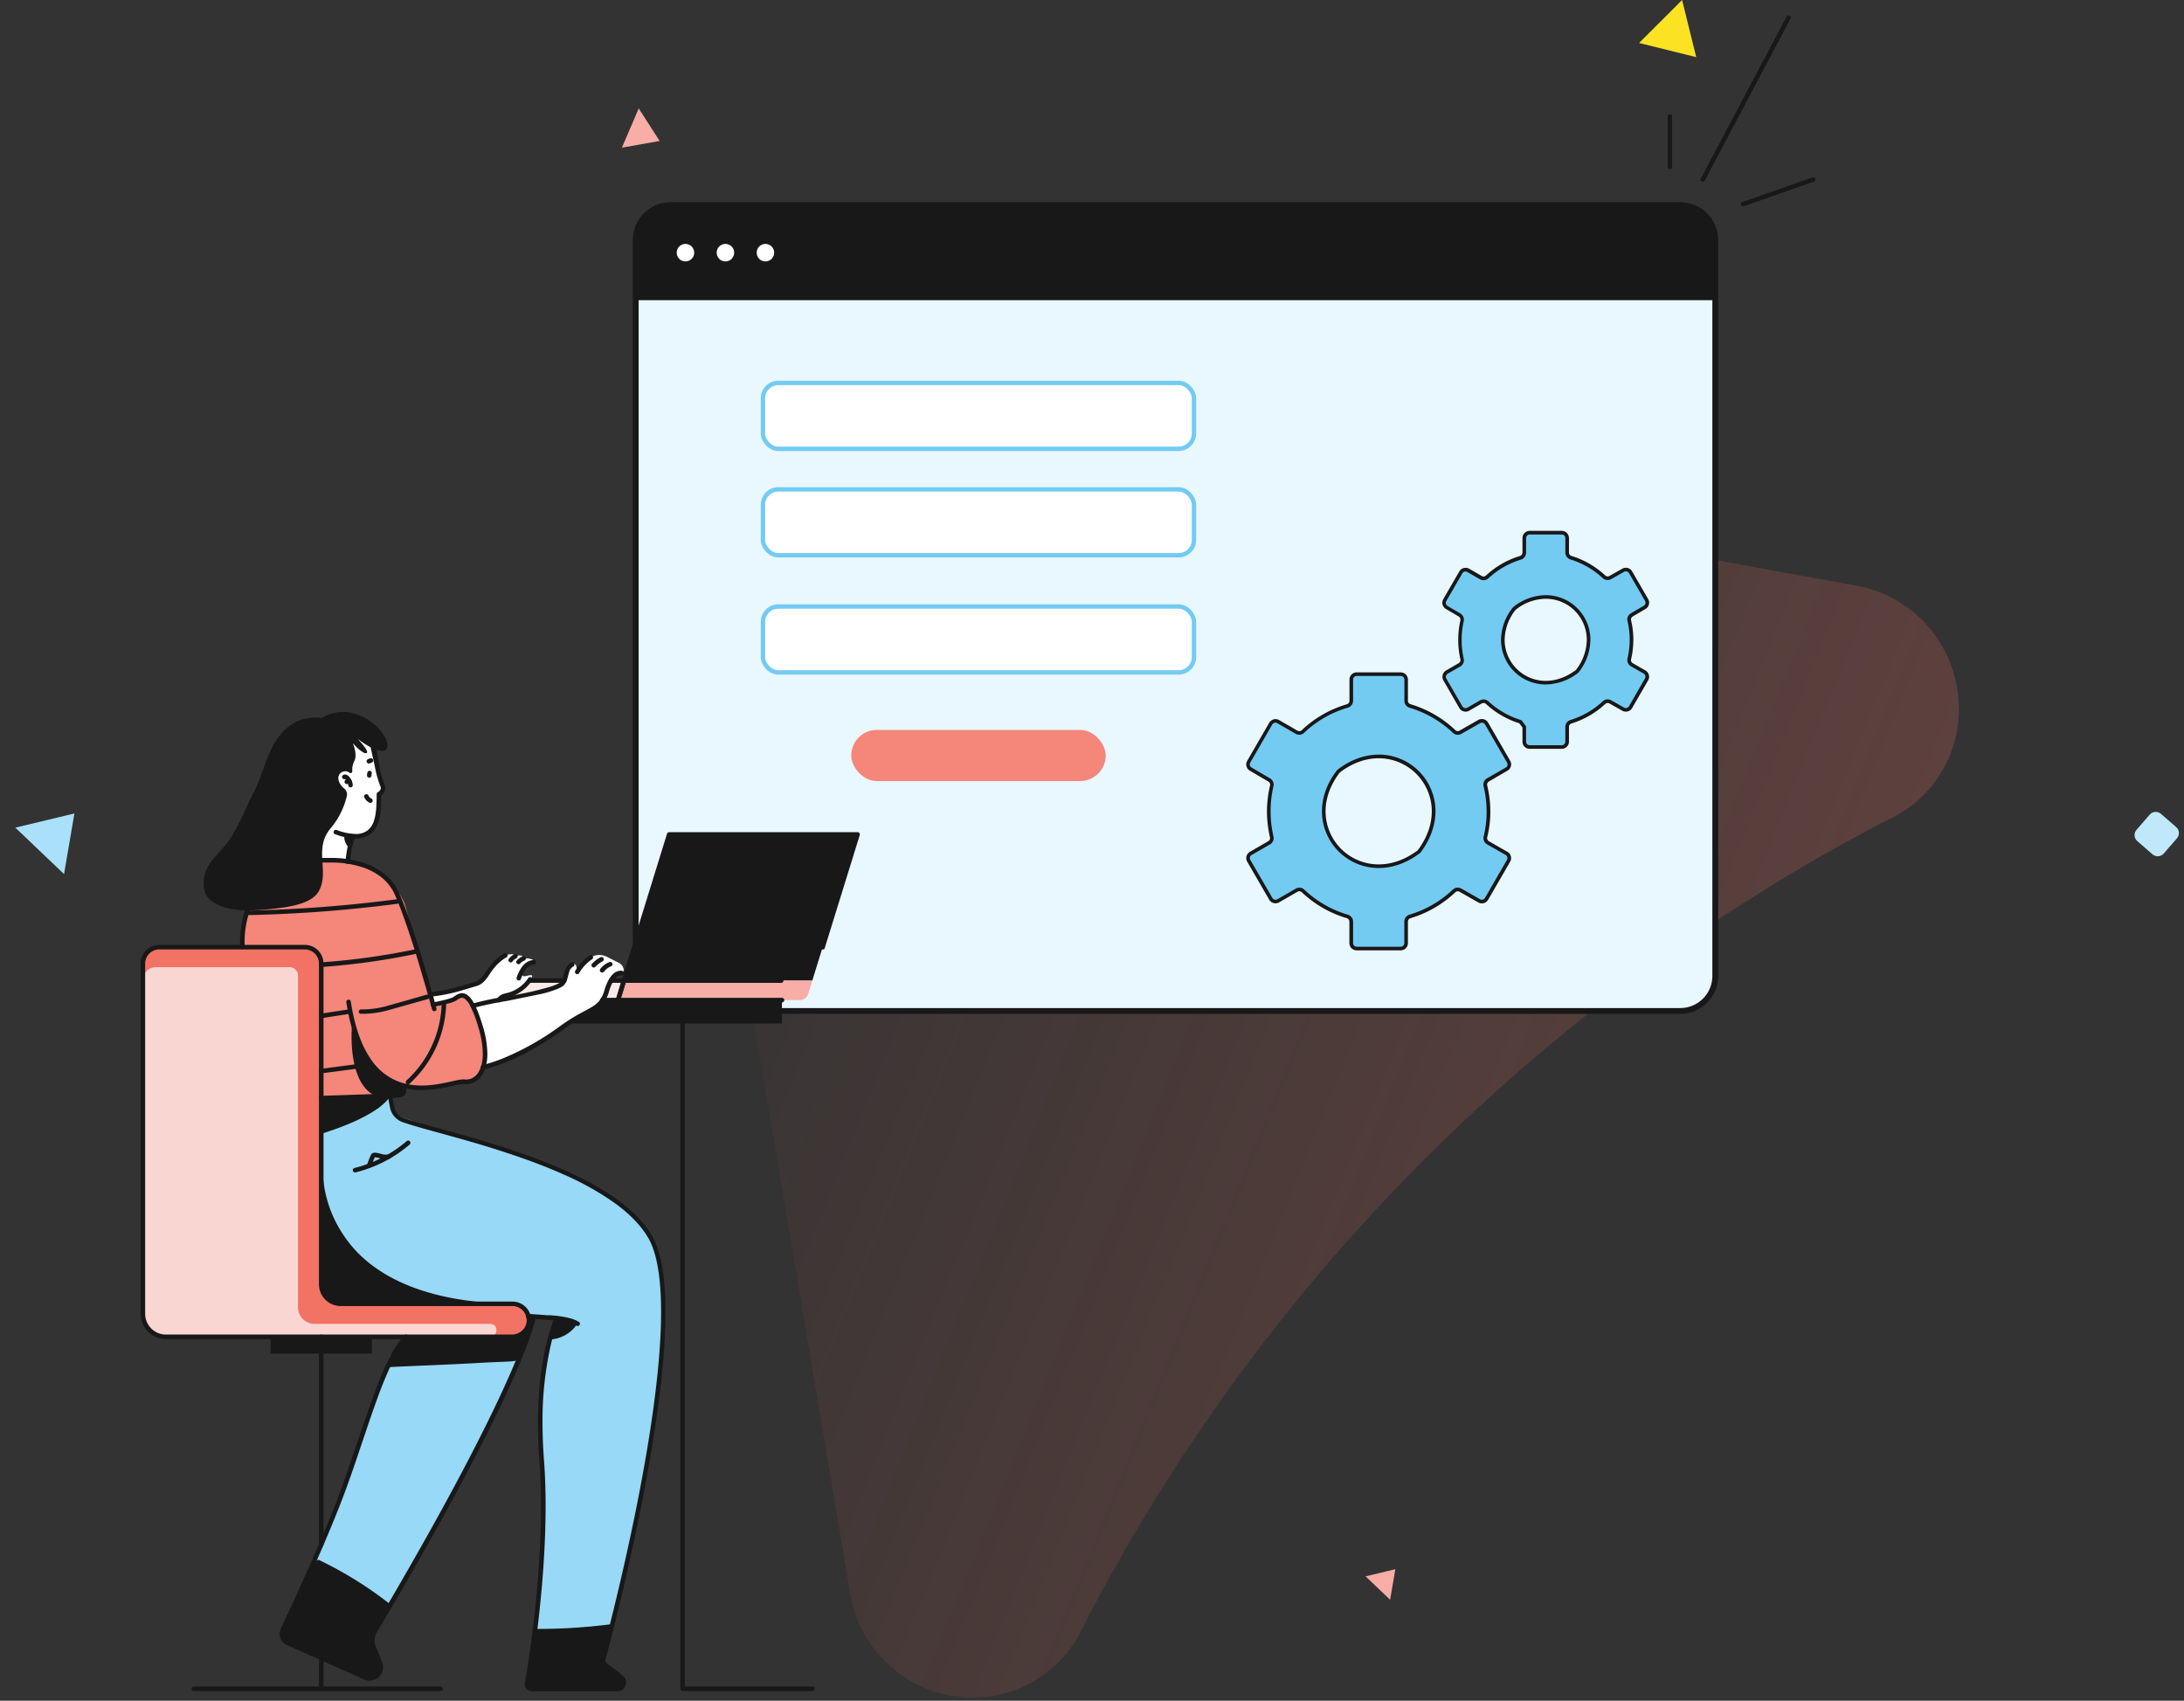
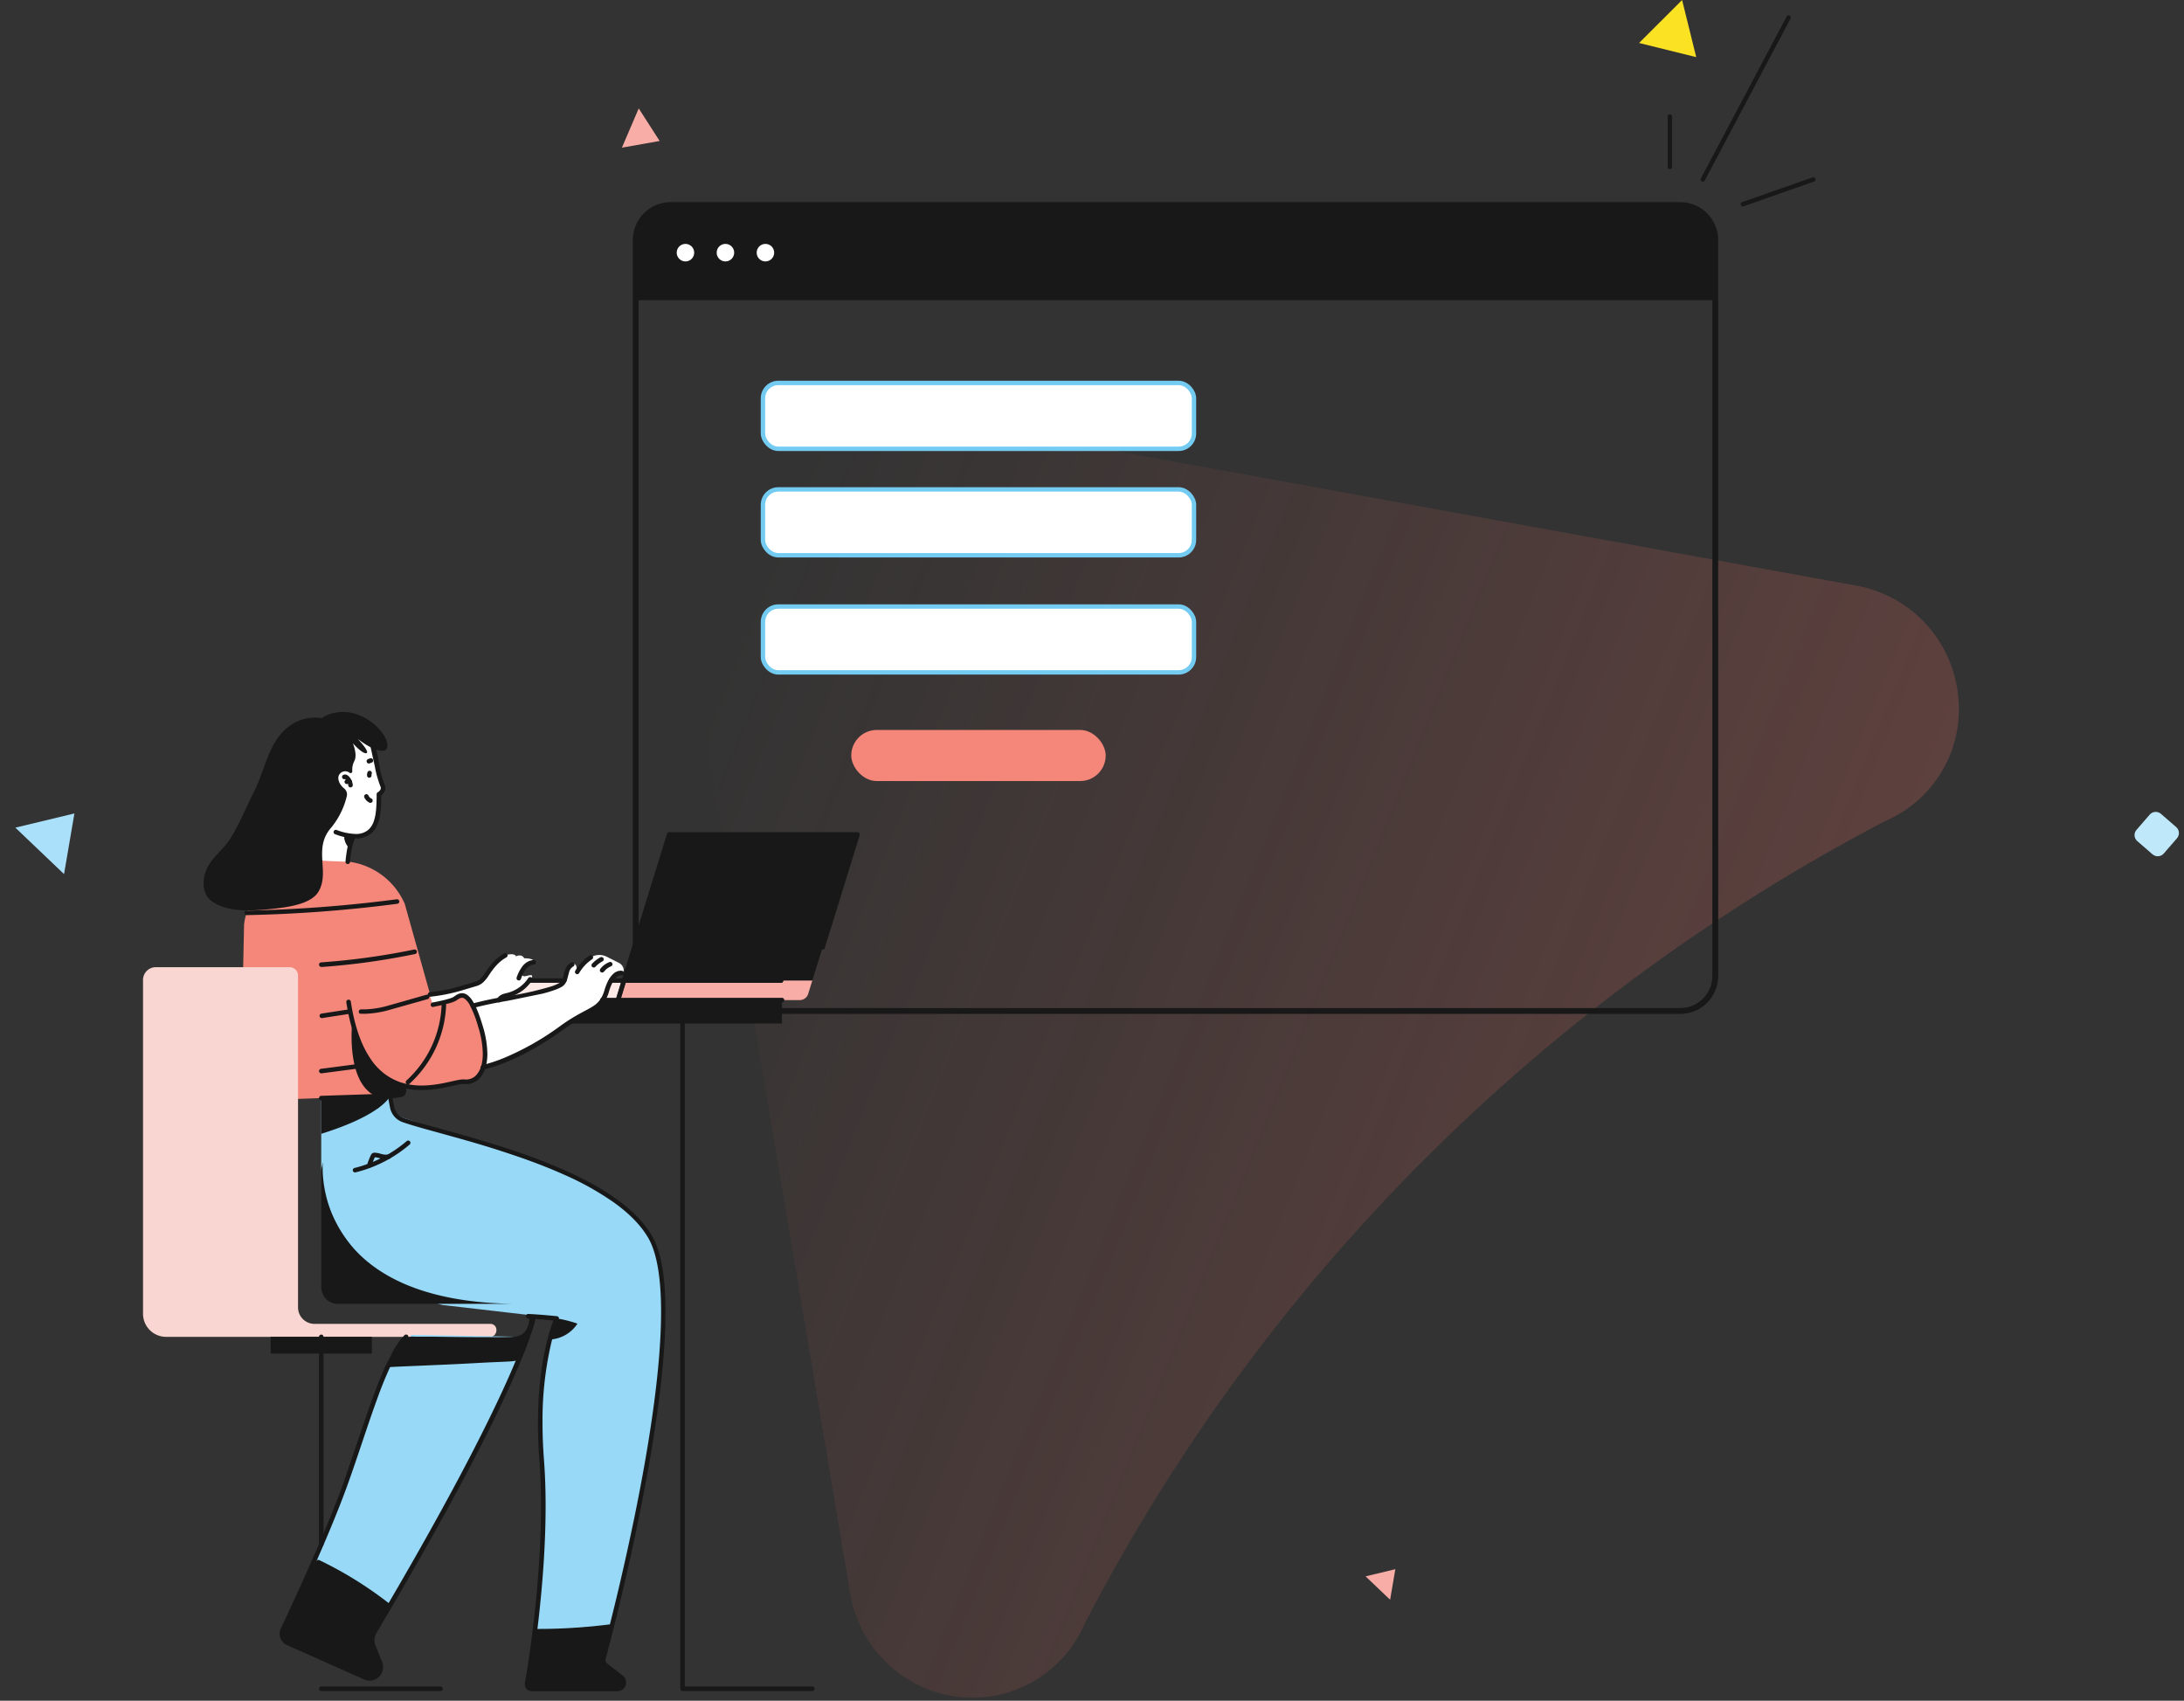
<svg xmlns="http://www.w3.org/2000/svg" xmlns:xlink="http://www.w3.org/1999/xlink" width="497" height="387" fill="none">
  <rect width="100%" height="100%" fill="#333333" stroke="none" />
  <path opacity=".25" d="M445.383 156.723l.056.34a27.66 27.66 0 0 1-15.461 29.318l-1.061.502c-38.579 20.167-73.873 46.074-104.673 76.838a426.58 426.58 0 0 0-77.213 105.384l-.736 1.527a27.7 27.7 0 0 1-12.87 12.897c-5.622 2.725-11.999 3.469-18.097 2.113-5.519-1.22-10.547-4.06-14.439-8.157s-6.472-9.263-7.408-14.837L151.9 115.325a22.83 22.83 0 0 1 .773-10.744 22.81 22.81 0 0 1 5.613-9.194c2.663-2.657 5.93-4.628 9.522-5.744a23.26 23.26 0 0 1 11.101-.666l243.603 44.307a28.31 28.31 0 0 1 15.17 8.076 28.3 28.3 0 0 1 7.701 15.364z" fill="url(#A)" />
  <g clip-path="url(#B)">
-     <path d="M382.355 46.666H152.632c-4.401 0-7.968 3.575-7.968 7.986v167.412c0 4.41 3.567 7.985 7.968 7.985h229.723c4.401 0 7.968-3.575 7.968-7.985V54.651c0-4.41-3.567-7.986-7.968-7.986z" fill="#e9f7fe" />
    <path d="M152.632 46.666h229.736c2.114 0 4.14.841 5.634 2.339a7.99 7.99 0 0 1 2.334 5.647v13.662H144.664V54.651c0-2.118.84-4.149 2.334-5.647a7.96 7.96 0 0 1 5.634-2.339h0z" fill="#181818" />
    <g fill="#fff">
      <use xlink:href="#E" />
      <path d="M165.081 59.489c1.1 0 1.992-.894 1.992-1.996s-.892-1.996-1.992-1.996-1.992.894-1.992 1.996.892 1.996 1.992 1.996zm9.104 0c1.1 0 1.991-.894 1.991-1.996s-.891-1.996-1.991-1.996-1.992.894-1.992 1.996.891 1.996 1.992 1.996z" />
    </g>
    <path d="M152.632 230.714h229.736c2.29 0 4.485-.912 6.104-2.534a8.66 8.66 0 0 0 2.528-6.117V54.651a8.66 8.66 0 0 0-2.528-6.117c-1.619-1.622-3.814-2.534-6.104-2.534H152.632c-2.29 0-4.485.911-6.104 2.534A8.66 8.66 0 0 0 144 54.651v167.412a8.66 8.66 0 0 0 2.528 6.117c1.619 1.622 3.814 2.534 6.104 2.534h0zm-7.304-176.063c0-1.941.769-3.803 2.139-5.176s3.228-2.144 5.165-2.144h229.736c1.937 0 3.795.771 5.165 2.144s2.139 3.235 2.139 5.176v167.412a7.33 7.33 0 0 1-2.139 5.176c-1.37 1.373-3.228 2.144-5.165 2.144H152.632c-1.937 0-3.795-.771-5.165-2.144a7.33 7.33 0 0 1-2.139-5.176V54.651z" fill="#181818" />
  </g>
  <path d="M92.117 247.037l-6.132 2.359-31.294 1.13.852-40.183a16.98 16.98 0 0 1 6.177-11.039c3.404-2.747 7.737-4.075 12.095-3.707l4.418.372c2.986.177 5.863 1.179 8.314 2.894a16.17 16.17 0 0 1 5.566 6.819l6.24 22.28c.516 1.9 7.138-1.429 7.138-1.429l2.204 2.296c2.689 6.803 4.924 16-1.59 17.316l-4.423.856c-3.063.633-6.22.656-9.291.067-.088-.03-.181-.041-.273-.031h0z" fill="#f4867a" />
  <path d="M139.091 369.875l-17.368 1.306 1.982-26.997c.516-8.124-3.34-30.357 2.998-44.22l-26.07-3.024c-14.654-3.969-27.527-16.732-27.527-31.916v-15.127l12.904 2.312 2.792-2.813.408 1.946a4.2 4.2 0 0 0 .978 1.916c.487.543 1.107.95 1.799 1.181l35.847 12.025c18.829 7.649 25.508 18.683 22.767 37.737l-1.548 16.392a194.07 194.07 0 0 1-4.646 27.616l-5.316 21.666z" fill="#97d9f7" />
-   <path d="M73.106 292.935v-73.659a3.75 3.75 0 0 0-1.099-2.653c-.704-.703-1.658-1.099-2.653-1.099H36.269a3.75 3.75 0 0 0-1.437.285c-.456.188-.869.464-1.218.813s-.625.762-.813 1.218-.285.944-.284 1.436v79.666a5.25 5.25 0 0 0 1.537 3.718c.488.489 1.067.876 1.705 1.141a5.26 5.26 0 0 0 2.012.4h78.842c.995-.001 1.949-.397 2.652-1.1a3.76 3.76 0 0 0 .002-5.307c-.703-.704-1.658-1.101-2.654-1.102H76.869c-.494.001-.984-.095-1.44-.283s-.872-.465-1.222-.814a3.75 3.75 0 0 1-1.101-2.66z" fill="#f27264" />
  <path d="M111.477 304.201c1.837 0 2.064-2.766.221-2.952-.127-.008-.254-.008-.381 0H71.573a3.75 3.75 0 0 1-3.752-3.752v-75.506a1.91 1.91 0 0 0-1.91-1.909H35.458a2.91 2.91 0 0 0-2.058.852c-.546.546-.853 1.287-.853 2.059v75.975c.005 1.385.557 2.711 1.535 3.691s2.304 1.534 3.688 1.542h73.707z" fill="#fad6d2" />
  <path d="M120.664 223.127l-2.581 2.224-4.769 2.064 1.683.135c3.613-.744 10.715-1.822 13.223-3.66l.248-.789-7.804.026z" fill="#feebe8" />
  <path d="M195.149 189.874h-42.855l-10.303 33.253h42.861l10.297-33.253z" fill="#181818" />
  <path d="M141.991 223.126l-1.378 4.449h41.375a2.01 2.01 0 0 0 1.196-.392c.347-.256.602-.616.729-1.027l.939-3.03h-42.861z" fill="#f8ada7" />
  <path d="M139.065 223.126l-2.028 4.449h3.577l1.378-4.449h-2.927z" fill="#feebe8" />
  <path d="M88.42 365.416L71.46 355.182l5.936-14.306 9.477-27.323c2.276-6.136 1.884-5.574 6.854-9.806l26.138.475-5.223 12.49c-5.815 13.505-12.599 26.573-20.3 39.1l-5.92 9.604z" fill="#97d9f7" />
  <path d="M141.945 382.231c.061.246.064.502.011.75a1.67 1.67 0 0 1-.32.679c-.157.199-.357.359-.585.469a1.67 1.67 0 0 1-.732.166l-19.428.036a.85.85 0 0 1-.346-.087c-.108-.053-.204-.128-.282-.221a.86.86 0 0 1-.167-.316c-.033-.115-.042-.237-.025-.356l1.651-12.149h4.331c2.915-.002 5.825-.221 8.707-.656l4.331-.65-1.693 7.354a2 2 0 0 0 .717 2.018l3.83 2.963zM71.46 355.182s12.486 5.29 16.961 10.234l-2.947 5.233a5.8 5.8 0 0 0-.201 5.29l1.218 2.581c.151.326.222.684.206 1.043a2.24 2.24 0 0 1-.299 1.021h0a2.74 2.74 0 0 1-3.49 1.13l-17.234-7.643c-1.548-.733-1.812-2.446-1.032-3.995l6.818-14.894z" fill="#181818" />
  <g fill="#fff">
    <path d="M86.712 177.849l.335.872a1.69 1.69 0 0 1-.49 1.91l-.96 6.193c-.133.859-.557 1.647-1.202 2.23a3.79 3.79 0 0 1-2.339.975l-1.75.516-1.166 5.558-5.115-.211a3.14 3.14 0 0 1-1.284-.335c-.399-.202-.75-.487-1.03-.837s-.481-.754-.591-1.187a3.13 3.13 0 0 1-.047-1.326l3.721-20.613c.202-1.115.821-2.112 1.73-2.789a4.47 4.47 0 0 1 3.168-.855l5.322.599 1.698 9.3zm23.567 63.904s.232-7.009-1.781-11.05l-.914-1.832 17.854-3.757c3.613-1.409 2.813-2.581 3.417-4.129l1.337-1.548c.242-.491 1.187 0 1.032 1.295l2.658-2.472a3.76 3.76 0 0 1 2.053-.928 3.77 3.77 0 0 1 2.216.412l2.746 1.388c.934.475 1.434 1.925.64 2.266-.537-.03-1.069.117-1.514.42a2.45 2.45 0 0 0-.948 1.252l-1.492 3.871a14.46 14.46 0 0 1-5.275 4.252l-1.523.754-11.009 7.308c-1.763 1.047-3.652 1.866-5.621 2.436l-4.243 1.223.367-1.161z" />
    <path d="M114.986 217.362s2.065-.656 2.441.253c0 0 1.27-.692 1.859.438 0 0 2.513-.051 2.147.919 0 0-2.395.578-2.808 2.209 0 0 .046.955.661.975s2.761-.975 1.352.811-3.097 3.267-5.007 3.452-2.064 1.198-2.064 1.198l-5.998 1.259s-1.626-2.87-2.648-2.359l-1.935.986-4.476 1.105-.805-2.312s10.081-1.317 11.64-2.953 3.153-4.67 5.641-5.981z" />
  </g>
  <g fill="#181818">
    <path d="M128.407 222.611h-7.743c-.137 0-.268.054-.365.151a.52.52 0 0 0 .365.881h7.743a.52.52 0 0 0 .516-.516.52.52 0 0 0-.151-.365c-.097-.097-.229-.151-.365-.151zm8.629 5.481h3.577a.52.52 0 0 0 .516-.362l1.378-4.454a.51.51 0 0 0 .015-.236c-.013-.079-.045-.153-.092-.218s-.111-.119-.184-.156a.5.5 0 0 0-.234-.055h-2.947c-.137 0-.269.054-.365.151a.52.52 0 0 0-.152.365c0 .137.055.268.152.365a.52.52 0 0 0 .365.151h2.245l-1.032 3.416h-3.201a.52.52 0 0 0-.516.517c0 .136.055.268.151.364a.52.52 0 0 0 .365.152h-.041z" />
    <path d="M187.686 215.715l7.959-25.686a.51.51 0 0 0 .016-.239c-.013-.08-.045-.155-.093-.22s-.111-.12-.184-.156-.153-.056-.234-.056h-42.841a.51.51 0 0 0-.319.093c-.094.065-.163.16-.197.268l-10.297 33.253a.52.52 0 0 0-.017.238.51.51 0 0 0 .093.221c.047.065.11.119.182.155a.52.52 0 0 0 .232.057h35.754c.137 0 .268-.055.365-.152s.151-.228.151-.364-.054-.269-.151-.365-.228-.152-.365-.152h-35.047l9.972-32.22h41.809l-7.743 25.021a.52.52 0 0 0 .045.385c.065.118.172.205.301.245s.266.028.386-.033.211-.166.254-.293h-.031z" />
    <path d="M177.745 222.611h-35.754c-.109 0-.216.035-.304.1s-.153.156-.186.261l-1.378 4.454a.51.51 0 0 0-.016.239c.013.08.045.155.093.22s.111.116.182.152.151.055.231.055h37.344c.137 0 .268-.055.365-.152s.151-.228.151-.364a.52.52 0 0 0-.151-.365c-.097-.097-.228-.152-.365-.152H141.31l1.032-3.416h35.372a.52.52 0 0 0 .365-.151c.097-.097.151-.228.151-.365s-.054-.268-.151-.365-.228-.151-.365-.151h.031zm-101.47-32.783a13.86 13.86 0 0 0 4.645.965c1.22.056 2.423-.308 3.407-1.032.612-.487 1.1-1.111 1.425-1.822a10.02 10.02 0 0 0 .852-3.345c.119-1.13.124-2.224.155-3.096v-.274-.387-.103h-.516l.263.449a2.68 2.68 0 0 0 .831-.764 1.91 1.91 0 0 0 .361-1.094 1.76 1.76 0 0 0-.16-.728 13.73 13.73 0 0 1-.485-1.341 20.8 20.8 0 0 1-.712-2.989c-.485-3.096-1.28-6.456-2.065-9.346a.52.52 0 0 0-.63-.367c-.132.035-.245.121-.313.239a.52.52 0 0 0-.053.391l2.023 9.243c.181 1.059.442 2.103.779 3.123.145.496.318.983.516 1.46a.72.72 0 0 1 .067.3c-.005.186-.068.367-.181.516a1.64 1.64 0 0 1-.516.454.51.51 0 0 0-.187.185c-.045.077-.07.164-.071.254v.118.387.238c-.046 1.548-.046 3.721-.65 5.414-.255.806-.735 1.522-1.383 2.064-.802.585-1.78.877-2.772.826a13 13 0 0 1-4.305-.903c-.129-.047-.271-.04-.394.018s-.22.163-.266.291a.52.52 0 0 0 .018.395c.058.124.163.219.292.266l.026-.005zm22.344 39.285l1.992-.413 1.621-.407c.453-.119.895-.277 1.321-.47.31-.155.568-.366.842-.516.221-.154.48-.245.748-.263a1.06 1.06 0 0 1 .589.206 4.8 4.8 0 0 1 1.357 1.796c.723 1.492 1.307 3.047 1.745 4.645a21.51 21.51 0 0 1 1.032 6.09c0 2.173-.516 3.649-1.244 4.563-.289.397-.666.722-1.103.949s-.919.349-1.411.356c-.141 0-.283-.01-.423-.031h0c-.098-.008-.196-.008-.294 0-.534.026-1.065.102-1.585.227-1.878.398-4.728 1.167-7.835 1.167a15.14 15.14 0 0 1-4.821-.733 13.23 13.23 0 0 1-6.746-5.239c-1.998-2.869-3.644-7.07-4.573-13.134a.52.52 0 0 0-.206-.336c-.11-.08-.248-.114-.383-.093a.52.52 0 0 0-.336.206c-.08.11-.114.248-.093.383 1.259 8.221 3.835 13.227 6.983 16.185a13.63 13.63 0 0 0 5.022 3.003c1.666.543 3.41.81 5.162.79a28.46 28.46 0 0 0 5.874-.707l2.173-.48a7.86 7.86 0 0 1 1.373-.206h.15c.188.026.378.04.568.041a4.21 4.21 0 0 0 1.863-.463 4.22 4.22 0 0 0 1.466-1.24c.893-1.151 1.461-2.865 1.461-5.198a22.52 22.52 0 0 0-1.084-6.425c-.857-2.875-1.642-4.645-2.385-5.77-.298-.471-.681-.882-1.13-1.213a2.11 2.11 0 0 0-1.167-.382c-.456.017-.898.158-1.28.408-.335.206-.614.418-.769.516a7.75 7.75 0 0 1-1.146.403c-.733.211-1.615.407-2.312.557l-.862.175-.341.068a.52.52 0 0 0-.33.214c-.078.112-.107.25-.083.384a.51.51 0 0 0 .214.33.52.52 0 0 0 .385.083v-.026z" />
    <path d="M107.729 229.366l.124-.036c.578-.16 3.226-.862 7.711-1.605l7.902-1.621a28 28 0 0 0 3.139-.975c.384-.146.759-.318 1.12-.516a2.6 2.6 0 0 0 .764-.619c.277-.368.482-.785.603-1.229l.455-1.693c.157-.493.494-.909.944-1.166.113-.071.193-.183.225-.313a.51.51 0 0 0-.055-.381c-.067-.115-.175-.2-.303-.237s-.265-.024-.383.038c-.455.26-.836.634-1.105 1.084-.297.574-.506 1.19-.619 1.827-.084.515-.277 1.006-.568 1.44-.137.142-.295.263-.469.356-.632.331-1.294.601-1.977.805-3.227.945-6.514 1.675-9.838 2.183a77.01 77.01 0 0 0-7.954 1.672.52.52 0 0 0-.308.248c-.066.12-.081.261-.043.392a.51.51 0 0 0 .247.308c.12.066.262.082.393.043l-.005-.005zm2.674 13.734l-.47-.16.3.392a.52.52 0 0 0 .17-.232l-.47-.16.3.392-.202-.263.124.31.078-.047-.202-.263.124.31.15-.047 1.987-.578c2.937-.944 8.568-3.174 15.975-8.515 3.061-2.209 5.192-3.097 6.829-4.083a7.67 7.67 0 0 0 2.1-1.724c.649-.836 1.123-1.794 1.394-2.818.516-1.765 1.141-2.694 1.636-3.163.265-.299.635-.484 1.032-.516h.104l.056-.238-.072.232.057-.237-.072.232c.13.042.272.03.394-.033s.214-.171.256-.302.03-.273-.033-.395-.172-.214-.302-.255a1.48 1.48 0 0 0-.418-.057c-.667.03-1.296.316-1.755.8-.671.64-1.348 1.734-1.915 3.612a6.87 6.87 0 0 1-1.203 2.462 5.92 5.92 0 0 1-1.29 1.146c-1.549 1.032-3.918 1.93-7.443 4.47a62.48 62.48 0 0 1-13.012 7.4 37.11 37.11 0 0 1-3.577 1.249c-.413.124-.733.207-.955.269l-.279.082-.124.047-.103.062a.54.54 0 0 0-.186.258.51.51 0 0 0 .035.384c.06.119.165.21.291.254a.51.51 0 0 0 .386-.021c.121-.057.216-.157.264-.282l.041.026zm-22.138 6.394l.485 2.514c.143.751.479 1.451.975 2.033s1.135 1.025 1.853 1.285c2.364.847 6.442 1.915 11.412 3.303 7.443 2.065 16.873 4.862 25.291 8.629a65.97 65.97 0 0 1 11.479 6.405c3.329 2.395 6.024 5.058 7.743 8 2.064 3.525 2.942 9.537 2.936 16.845 0 13.466-2.911 31.343-6.069 46.739a579.19 579.19 0 0 1-7.526 31.936 1.96 1.96 0 0 0-.067.516 2.01 2.01 0 0 0 .209.861 2.02 2.02 0 0 0 .56.688l3.541 2.75a.94.94 0 0 1 .277.33.95.95 0 0 1 .1.419c-.004.252-.099.494-.269.681a.93.93 0 0 1-.702.299h-19.521c-.136 0-.268-.054-.365-.151a.52.52 0 0 1-.151-.365v-.046c.945-5.161 3.701-22.92 3.706-40.509 0-3.551-.113-7.091-.377-10.523-.227-2.958-.325-5.714-.325-8.258a77.52 77.52 0 0 1 1.869-17.77c.344-1.5.771-2.98 1.28-4.433.17-.516.315-.857.413-1.099l.118-.269v-.067a.51.51 0 0 0 0-.474.51.51 0 0 0-.165-.177c-.068-.044-.146-.072-.227-.081-2.183-.228-4.346-.403-6.508-.517a.52.52 0 0 0-.373.128c-.103.09-.165.216-.175.352a.51.51 0 0 0 .026.201.5.5 0 0 0 .1.175c.044.052.099.094.159.124a.53.53 0 0 0 .195.053 203.45 203.45 0 0 1 6.468.516l.051-.516-.464-.217c-.031.057-3.814 8.134-3.814 24.092 0 2.58.098 5.357.325 8.34.263 3.401.376 6.921.376 10.446 0 17.485-2.751 35.193-3.685 40.323a1.3 1.3 0 0 0 0 .279c0 .41.163.804.454 1.094a1.55 1.55 0 0 0 1.095.454h19.515c.274.002.545-.053.797-.161s.478-.268.664-.469c.337-.381.52-.874.516-1.383a1.99 1.99 0 0 0-.774-1.548l-3.541-2.751a.98.98 0 0 1-.273-.337c-.064-.131-.098-.275-.099-.422.001-.085.011-.17.031-.253.976-3.612 4.383-16.572 7.541-31.998s6.086-33.34 6.086-46.965c0-7.391-.842-13.512-3.097-17.367-2.416-4.129-6.591-7.659-11.619-10.668-7.541-4.516-17.033-7.917-25.492-10.508-4.233-1.295-8.212-2.39-11.567-3.313s-6.085-1.683-7.789-2.297c-.55-.201-1.039-.541-1.419-.987a3.38 3.38 0 0 1-.748-1.557l-.48-2.514c-.026-.134-.105-.252-.218-.328a.52.52 0 0 0-.386-.08.53.53 0 0 0-.187.075c-.057.038-.106.086-.144.142s-.065.119-.079.185a.51.51 0 0 0-.002.202l.052-.036z" />
-     <path d="M120.355 300.712l-.517-.036a3.1 3.1 0 0 1-.322 1.176 3.11 3.11 0 0 1-.751.961c-.635.559-1.451.867-2.297.867H37.771c-.622.001-1.239-.122-1.814-.36a4.71 4.71 0 0 1-1.536-1.029 4.76 4.76 0 0 1-1.029-1.536 4.72 4.72 0 0 1-.36-1.813v-79.666c-.001-.425.083-.846.246-1.238a3.2 3.2 0 0 1 .704-1.048 3.21 3.21 0 0 1 2.287-.95h33.085c.853.001 1.671.339 2.276.94a3.22 3.22 0 0 1 .95 2.291v72.956a4.97 4.97 0 0 0 4.971 4.97h39.062c.86.001 1.684.342 2.292.95s.949 1.436.95 2.297v.232l.516.036.516.031v-.299c.001-.561-.109-1.116-.323-1.635a4.25 4.25 0 0 0-.926-1.385h0a4.27 4.27 0 0 0-3.014-1.249H77.561a3.92 3.92 0 0 1-1.508-.298c-.478-.197-.913-.487-1.279-.852a3.95 3.95 0 0 1-.853-1.279c-.198-.479-.299-.991-.298-1.508v-72.962a4.27 4.27 0 0 0-4.268-4.268H36.269A4.27 4.27 0 0 0 32 219.276v79.666c-.001.758.148 1.509.438 2.209s.715 1.338 1.25 1.874 1.172.962 1.873 1.252a5.76 5.76 0 0 0 2.209.44h78.697a4.54 4.54 0 0 0 2.983-1.125c.829-.723 1.339-1.743 1.42-2.839l-.516-.041zm4.706-.376h.181c.894.048 1.785.144 2.669.289 1.124.142 2.214.481 3.22 1.001.058.046.125.078.197.096a.54.54 0 0 0 .219.006c.072-.014.141-.043.201-.086a.52.52 0 0 0 .148-.161.5.5 0 0 0 .068-.208c.008-.073-.001-.147-.024-.217a.53.53 0 0 0-.293-.313c-.616-.354-1.28-.62-1.971-.789-1.51-.375-3.055-.595-4.609-.656a.52.52 0 0 0-.37.141.51.51 0 0 0-.162.36c-.004.137.046.27.14.369a.52.52 0 0 0 .361.163l.025.005zM72.59 377.488v6.276H44.109c-.137 0-.268.054-.365.151s-.151.228-.151.365.054.268.151.365a.52.52 0 0 0 .365.151h28.997c.068 0 .136-.014.199-.041a.52.52 0 0 0 .318-.475v-6.792c0-.137-.054-.268-.151-.365s-.228-.151-.365-.151-.268.054-.365.151-.151.228-.151.365h0z" />
    <path d="M72.59 304.201v47.187c0 .137.054.268.151.365s.228.151.365.151.268-.054.365-.151.151-.228.151-.365v-47.187c0-.137-.054-.268-.151-.365s-.228-.151-.365-.151-.268.054-.365.151-.151.228-.151.365zm.516 80.59h27.134c.137 0 .268-.055.365-.152s.151-.228.151-.365-.054-.268-.151-.365a.52.52 0 0 0-.365-.151H73.106a.52.52 0 0 0-.516.516c0 .137.054.269.151.365a.52.52 0 0 0 .365.152z" />
    <path d="M120.834 299.742c-.052.325-2.793 15.241-36.094 71.31a4.28 4.28 0 0 0-.604 2.199 4.26 4.26 0 0 0 .305 1.589l1.507 3.763a2.06 2.06 0 0 1 .155.774 2.02 2.02 0 0 1-.161.776c-.105.245-.257.467-.448.653a2.03 2.03 0 0 1-1.43.604 2.12 2.12 0 0 1-.841-.18l-17.549-7.824a1.78 1.78 0 0 1-1.032-1.621 1.71 1.71 0 0 1 .17-.754c2.663-5.63 9.982-21.325 14.137-32.767 2.369-6.523 4.62-13.754 6.891-19.963 1.004-2.827 2.15-5.602 3.432-8.314 1.156-2.369 2.338-4.258 3.505-5.43a.52.52 0 0 0 .113-.168.51.51 0 0 0 0-.396.52.52 0 0 0-.113-.168c-.097-.097-.228-.151-.364-.151s-.267.054-.364.151c-1.306 1.316-2.514 3.282-3.696 5.677-1.776 3.612-3.479 8.283-5.187 13.253l-5.162 15.127c-4.129 11.354-11.443 27.059-14.101 32.675a2.75 2.75 0 0 0-.268 1.197 2.8 2.8 0 0 0 .446 1.539c.295.458.718.82 1.216 1.042l17.549 7.824a3.13 3.13 0 0 0 1.265.273 3.1 3.1 0 0 0 2.162-.905c.574-.573.901-1.349.909-2.16a3.1 3.1 0 0 0-.227-1.157l-1.507-3.767a3.24 3.24 0 0 1-.232-1.203 3.26 3.26 0 0 1 .459-1.672c33.859-57.019 36.202-71.547 36.228-71.681a.51.51 0 0 0-.094-.389.52.52 0 0 0-.73-.113.52.52 0 0 0-.208.342l-.036.015zm33.968-66.84v151.373c.002.136.058.266.155.361a.52.52 0 0 0 .362.155h29.534c.137 0 .268-.055.365-.152s.151-.228.151-.364-.054-.269-.151-.365a.52.52 0 0 0-.365-.152h-29.018V232.902a.52.52 0 0 0-.151-.365c-.097-.097-.228-.152-.365-.152s-.269.055-.365.152a.52.52 0 0 0-.152.365zm-86.785-47.688l-1.063 5.264a38.39 38.39 0 0 1-1.399 5.094c-.024.063-.035.131-.033.198a.52.52 0 0 0 .162.361c.049.046.107.083.171.107a.52.52 0 0 0 .199.033.51.51 0 0 0 .196-.045.53.53 0 0 0 .164-.117.51.51 0 0 0 .107-.171 38.62 38.62 0 0 0 1.44-5.238l1.069-5.275c.014-.066.014-.135.001-.201a.52.52 0 0 0-.076-.187.51.51 0 0 0-.142-.143c-.057-.038-.119-.064-.186-.078-.133-.027-.272-.001-.386.074a.52.52 0 0 0-.223.324h0zm63.806 36.163c.728-1.238 1.724-2.297 2.917-3.097.113-.076.192-.195.218-.33s-.002-.273-.079-.387-.195-.192-.33-.218-.274.002-.387.079c-1.32.887-2.423 2.06-3.226 3.432-.043.058-.073.125-.088.195a.52.52 0 0 0 0 .215c.015.07.044.137.087.196s.096.107.159.143a.5.5 0 0 0 .203.067.51.51 0 0 0 .213-.021c.069-.022.133-.058.187-.107a.51.51 0 0 0 .126-.172v.005zm3.696-1.409a6.11 6.11 0 0 1 1.595-1.218.52.52 0 0 0 .214-.7c-.064-.121-.174-.211-.305-.251a.52.52 0 0 0-.394.037c-.695.372-1.325.855-1.864 1.43a.52.52 0 0 0-.12.583c.028.065.069.123.121.171a.51.51 0 0 0 .18.109c.067.023.137.033.208.029a.51.51 0 0 0 .365-.19h0zm1.93 1.141c.414-.547.969-.97 1.605-1.224a.51.51 0 0 0 .284-.275c.054-.126.056-.268.005-.396a.51.51 0 0 0-.275-.283c-.126-.054-.268-.056-.396-.005-.817.315-1.532.851-2.064 1.548-.041.054-.07.116-.087.181s-.021.134-.011.201a.49.49 0 0 0 .067.19c.034.059.08.11.134.15a.51.51 0 0 0 .383.098c.135-.019.258-.091.34-.201l.015.016zm-64.338 29.304c5.038-.062 10.111-.263 15.686-.516v-.516.516s.671 0 1.388-.088a8.48 8.48 0 0 0 1.063-.165 2.82 2.82 0 0 0 .465-.155.96.96 0 0 0 .428-.335 1.79 1.79 0 0 0 .299-1.033 2.96 2.96 0 0 0-.16-.923 2.56 2.56 0 0 0-.165-.408.51.51 0 0 0-.692-.227c-.121.062-.214.169-.256.299a.52.52 0 0 0 .029.392h.026-.026.026-.026a2.35 2.35 0 0 1 .212.867.74.74 0 0 1-.119.449l.145.098-.103-.144-.041.046.145.098-.103-.144c-.044.029-.093.05-.145.062a3.8 3.8 0 0 1-.65.139c-.392.062-.836.093-1.177.114h-.423-.17l-15.65.516c-.137 0-.268.054-.365.151s-.151.228-.151.365.054.268.151.365.228.151.365.151l-.005.026z" />
-     <path d="M55.676 215.514v-.888a20.64 20.64 0 0 1 1.595-8.458c1.409-3.257 4.047-6.767 9.043-9.977l-.279-.438v.516h8.899.624a22.44 22.44 0 0 1 6.983 1.099 14.06 14.06 0 0 1 4.165 2.193 10.39 10.39 0 0 1 3.128 3.98c1.843 4.128 3.964 10.662 5.621 16.179l2.065 7.071.594 2.147.212.784a.52.52 0 0 0 .63.367c.132-.035.245-.121.313-.239a.52.52 0 0 0 .053-.391s-1.197-4.5-2.854-10.038-3.788-12.108-5.678-16.304a11.5 11.5 0 0 0-3.432-4.366 16.6 16.6 0 0 0-6.71-2.983 24.52 24.52 0 0 0-5.074-.552h-.728l.031.516v-.516h-8.852a.52.52 0 0 0-.279.082c-5.162 3.303-7.949 6.999-9.435 10.436a21.72 21.72 0 0 0-1.677 8.872v.908c0 .137.054.268.151.365s.228.151.365.151.268-.054.365-.151.151-.228.151-.365h.01zm61.375 1.631c-.497.235-.928.59-1.254 1.032a.51.51 0 0 0-.088.383.51.51 0 0 0 .207.334c.11.08.247.112.382.091a.51.51 0 0 0 .335-.204 2.28 2.28 0 0 1 .862-.717.52.52 0 0 0 .265-.294c.046-.129.039-.272-.02-.395a.52.52 0 0 0-.293-.266c-.13-.046-.272-.038-.396.02v.016zm1.92.475a3.36 3.36 0 0 0-1.347.918c-.048.051-.086.11-.111.175a.55.55 0 0 0-.033.205c.003.069.02.138.05.2a.52.52 0 0 0 .305.268.51.51 0 0 0 .205.024.53.53 0 0 0 .358-.19c.252-.282.569-.498.924-.63.129-.046.234-.142.292-.266a.52.52 0 0 0-.249-.686c-.123-.058-.265-.065-.394-.018h0z" />
    <path d="M114.754 216.949c-1.972 1.089-3.236 2.699-4.392 4.464a7.7 7.7 0 0 1-.929 1.197 2.91 2.91 0 0 1-1.157.738l-3.747 1.12a39.6 39.6 0 0 1-6.71 1.311.51.51 0 0 0-.194.057.5.5 0 0 0-.158.127.51.51 0 0 0-.097.177.52.52 0 0 0-.021.202c.013.136.08.261.185.348s.241.129.377.116a40.25 40.25 0 0 0 6.87-1.342l3.82-1.14c.586-.203 1.116-.54 1.548-.986a8.56 8.56 0 0 0 1.063-1.357c1.131-1.729 2.282-3.159 4.031-4.129a.52.52 0 0 0 .244-.315c.036-.133.018-.275-.05-.395a.52.52 0 0 0-.71-.193h.026zm6.674 1.507a3.17 3.17 0 0 0-1.476.464 4.13 4.13 0 0 0-1.12 1.033 8.95 8.95 0 0 0-1.264 2.482c-.039.126-.029.262.029.38s.159.21.283.256a.51.51 0 0 0 .381-.007.52.52 0 0 0 .272-.268 8.18 8.18 0 0 1 1.11-2.209 3.12 3.12 0 0 1 .841-.753c.301-.187.643-.299.996-.325.068-.004.134-.02.196-.05a.5.5 0 0 0 .161-.12.51.51 0 0 0 .104-.173.5.5 0 0 0 .029-.199c-.003-.068-.02-.134-.049-.196a.53.53 0 0 0-.12-.162c-.05-.045-.109-.08-.173-.103s-.132-.033-.2-.03v-.02zm-1.198 4.082a8.11 8.11 0 0 1-4.707 3.381c-.431.087-.854.209-1.265.366a2.79 2.79 0 0 0-.66.413c-.223.186-.4.421-.517.686-.051.128-.049.27.004.397a.52.52 0 0 0 .957-.009.83.83 0 0 1 .221-.3c.116-.099.247-.179.388-.237.36-.135.731-.24 1.109-.315a9.13 9.13 0 0 0 5.312-3.819c.062-.114.079-.248.048-.374a.52.52 0 0 0-.219-.307c-.109-.071-.241-.098-.369-.076a.51.51 0 0 0-.322.194h.02zm1.828 149.159h.253a131.43 131.43 0 0 0 16.553-1.032c.067-.009.133-.031.192-.064a.52.52 0 0 0 .245-.315.51.51 0 0 0 .014-.202.51.51 0 0 0-.064-.193c-.033-.059-.079-.111-.132-.153a.52.52 0 0 0-.182-.091.53.53 0 0 0-.202-.015 129.4 129.4 0 0 1-16.424 1.033h-.248c-.137 0-.268.054-.365.151s-.151.228-.151.365.054.268.151.365a.52.52 0 0 0 .365.151h-.005zm15.035 1.734h.341a8.37 8.37 0 0 0 1.073-.072c.068-.009.134-.031.193-.065a.53.53 0 0 0 .153-.134c.041-.054.072-.116.09-.182a.51.51 0 0 0 .013-.202.49.49 0 0 0-.065-.193c-.034-.059-.079-.111-.133-.153s-.116-.072-.182-.09-.135-.022-.203-.013c-.311.041-.625.061-.939.062h-.3c-.137-.006-.27.043-.371.136s-.16.222-.165.359a.52.52 0 0 0 .495.537v.01zm-.387 1.388a4.41 4.41 0 0 0 .46 0 4.94 4.94 0 0 0 .867-.077.53.53 0 0 0 .338-.217c.079-.114.11-.255.085-.392a.53.53 0 0 0-.217-.338c-.114-.079-.255-.11-.392-.085a3.8 3.8 0 0 1-.681.062h-.356c-.137-.013-.272.028-.378.115a.52.52 0 0 0 .274.912v.02z" />
    <path d="M136.412 376.234h.253c.359 0 .717-.037 1.068-.109.137-.027.258-.108.335-.224s.106-.258.078-.395a.53.53 0 0 0-.619-.413c-.284.058-.573.087-.862.088h-.207c-.137-.006-.27.042-.371.135a.51.51 0 0 0-.168.358c-.006.137.042.27.135.372a.51.51 0 0 0 .358.167v.021zm-64.189-20.299a86.69 86.69 0 0 1 15.877 9.884c.108.084.244.121.379.105s.259-.086.343-.193a.51.51 0 0 0 .105-.379.52.52 0 0 0-.193-.344 87.46 87.46 0 0 0-16.073-10.002.52.52 0 0 0-.393-.02c-.129.045-.234.14-.293.263a.51.51 0 0 0-.02.393.52.52 0 0 0 .263.293h.005zm-5.063 17.331c6.168 1.605 11.355 4.377 15.908 8.831a.52.52 0 0 0 .728 0 .52.52 0 0 0 0-.728c-4.645-4.593-10.06-7.458-16.367-9.099-.066-.017-.134-.021-.201-.011s-.132.032-.191.066a.53.53 0 0 0-.15.135.51.51 0 0 0-.087.182.51.51 0 0 0 .053.39c.069.118.181.204.313.239l-.005-.005zm16.491-2.519l.712.712c.048.049.105.087.168.113a.5.5 0 0 0 .198.04.5.5 0 0 0 .366-.153c.096-.096.15-.227.15-.363s-.054-.268-.15-.364l-.717-.718a.52.52 0 0 0-.728 0 .52.52 0 0 0-.153.367.5.5 0 0 0 .04.198c.027.063.065.12.113.168h0zm.51-1.517a4.34 4.34 0 0 1 1.27 1.29c.074.115.191.196.324.225s.273.004.388-.07a.51.51 0 0 0 .146-.139c.039-.056.067-.118.082-.184s.017-.134.005-.201a.51.51 0 0 0-.073-.188 5.34 5.34 0 0 0-1.548-1.595.52.52 0 0 0-.387-.072c-.133.028-.25.108-.325.222a.51.51 0 0 0-.074.386c.028.134.106.251.219.326h-.026zm1.08-1.29c.069.255.192.494.36.698s.378.371.615.489a.52.52 0 0 0 .692-.232c.061-.123.071-.265.027-.394a.52.52 0 0 0-.259-.298c-.104-.052-.196-.125-.271-.214a.88.88 0 0 1-.167-.302c-.018-.066-.049-.127-.09-.18s-.093-.099-.152-.132a.52.52 0 0 0-.191-.064c-.067-.008-.136-.003-.201.015a.51.51 0 0 0-.18.09c-.054.041-.099.093-.132.152a.54.54 0 0 0-.064.191c-.009.067-.004.136.014.201v-.02zm-6.633-190.7l-.088-.171v.191h.088l-.088-.17v.098l-.026.088h.026v-.093l-.026.088a.66.66 0 0 1 .129.098 2.23 2.23 0 0 1 .63 1.336.52.52 0 0 0 .056.195c.031.06.075.114.127.158a.52.52 0 0 0 .178.096.51.51 0 0 0 .201.021.52.52 0 0 0 .349-.185c.087-.105.129-.241.116-.377-.07-.747-.399-1.446-.929-1.977a1.58 1.58 0 0 0-.33-.253 1.03 1.03 0 0 0-.516-.139.88.88 0 0 0-.387.093.51.51 0 0 0-.158.125.52.52 0 0 0-.098.177c-.021.065-.028.133-.022.2a.53.53 0 0 0 .056.194.51.51 0 0 0 .126.158.52.52 0 0 0 .177.098c.065.021.133.028.201.022a.49.49 0 0 0 .194-.056l.016-.015z" />
    <path d="M79.227 178.313h.041c.109.083.246.119.382.101a.52.52 0 0 0 .444-.579c-.017-.135-.088-.259-.196-.342a1.07 1.07 0 0 0-.65-.217 1.06 1.06 0 0 0-.63.201.51.51 0 0 0-.137.148.52.52 0 0 0 .024.575.52.52 0 0 0 .148.137c.058.035.122.059.189.07a.51.51 0 0 0 .202-.009.52.52 0 0 0 .183-.085h0zm4.424-2.621a1.49 1.49 0 0 0-.124.598 1.5 1.5 0 0 0 0 .258c.025.134.102.253.214.33a.52.52 0 0 0 .384.083.53.53 0 0 0 .188-.073.52.52 0 0 0 .145-.14.51.51 0 0 0 .081-.184.52.52 0 0 0 .004-.202v-.072c-.003-.059.009-.118.036-.17.056-.125.06-.266.012-.394a.51.51 0 0 0-.27-.287c-.062-.029-.128-.045-.196-.048a.52.52 0 0 0-.2.031.53.53 0 0 0-.172.106c-.05.046-.09.102-.118.164h.016zm-.743 5.744c.229.534.646.965 1.172 1.213a.52.52 0 0 0 .681-.253c.058-.124.065-.266.018-.395a.52.52 0 0 0-.266-.292c-.294-.137-.527-.378-.656-.676-.053-.126-.155-.225-.281-.276a.51.51 0 0 0-.395.003c-.126.053-.225.154-.277.281s-.05.269.003.395h0zm1.254-7.747a2.3 2.3 0 0 1 .377-.139c.132-.034.245-.119.314-.236a.52.52 0 0 0-.03-.571.51.51 0 0 0-.15-.134.52.52 0 0 0-.191-.067.53.53 0 0 0-.202.012c-.194.048-.382.116-.563.201-.062.029-.117.07-.162.121a.52.52 0 0 0-.103.174.51.51 0 0 0-.028.201.52.52 0 0 0 .051.196c.059.122.165.217.293.262a.51.51 0 0 0 .393-.02h0zm-28.017 34.548c11.463-.23 22.904-1.092 34.272-2.581.135-.018.258-.089.341-.197s.12-.245.102-.381-.089-.258-.197-.341a.52.52 0 0 0-.381-.103 311.28 311.28 0 0 1-34.159 2.581c-.137 0-.268.054-.365.151s-.151.228-.151.365.054.268.151.365.228.151.365.151l.021-.01zm16.997 11.803a159.99 159.99 0 0 0 21.296-2.947.51.51 0 0 0 .196-.075c.059-.038.111-.089.15-.148a.52.52 0 0 0 .078-.196.53.53 0 0 0-.006-.21c-.028-.133-.109-.25-.223-.324a.52.52 0 0 0-.386-.074 159.31 159.31 0 0 1-21.162 2.921.53.53 0 0 0-.195.053.54.54 0 0 0-.16.124.5.5 0 0 0-.1.175.52.52 0 0 0-.025.201c.004.068.022.134.053.195s.072.115.124.159a.52.52 0 0 0 .375.126l-.016.02zm.144 11.628l6.261-.97c.134-.024.253-.1.331-.211s.11-.249.087-.383a.52.52 0 0 0-.073-.187.51.51 0 0 0-.14-.146.52.52 0 0 0-.184-.081c-.066-.014-.135-.016-.201-.004l-6.194.955a.52.52 0 0 0-.343.199.51.51 0 0 0-.089.182.53.53 0 0 0-.012.202.52.52 0 0 0 .197.342.51.51 0 0 0 .381.102h-.021zm8.837-1.006l.862.031c1.762-.056 3.511-.315 5.213-.775l9.156-2.58a.52.52 0 0 0 .3-.257c.062-.122.073-.263.031-.393s-.135-.238-.257-.3a.52.52 0 0 0-.394-.031l-9.074 2.581a21.75 21.75 0 0 1-4.976.748h-.79c-.136-.01-.271.035-.374.124s-.168.215-.178.351a.51.51 0 0 0 .125.376.52.52 0 0 0 .16.123.51.51 0 0 0 .195.053v-.051zm-8.945 13.573l2.38-.31 8.991-1.181c.135-.018.258-.089.341-.198s.12-.245.102-.381-.089-.258-.197-.341-.245-.12-.381-.102l-8.991 1.181-2.369.305a.52.52 0 0 0-.343.194.51.51 0 0 0-.106.379.52.52 0 0 0 .193.346.52.52 0 0 0 .18.092c.066.019.134.024.201.016h0zm20.017 2.364a25.52 25.52 0 0 0 5.973-8.128 25.51 25.51 0 0 0 2.357-9.806c0-.137-.054-.269-.151-.365a.52.52 0 0 0-.365-.152c-.137 0-.268.055-.365.152s-.151.228-.151.365c-.121 3.254-.89 6.451-2.262 9.405a24.49 24.49 0 0 1-5.728 7.796c-.102.091-.163.219-.171.356s.039.27.13.372c.046.051.101.092.162.121a.5.5 0 0 0 .197.05.53.53 0 0 0 .201-.03c.065-.023.123-.059.173-.105v-.031zm-12.274 20.174a29.99 29.99 0 0 0 12.3-6.332.52.52 0 0 0 .125-.158.53.53 0 0 0 .055-.194c.006-.067-.003-.136-.024-.2a.51.51 0 0 0-.257-.3c-.06-.031-.126-.05-.194-.055a.52.52 0 0 0-.2.024c-.064.021-.124.054-.176.098a28.94 28.94 0 0 1-11.872 6.116.52.52 0 0 0-.184.085.51.51 0 0 0-.137.148.52.52 0 0 0-.07.19.49.49 0 0 0 .009.202c.033.132.117.247.234.317s.257.092.39.059h0z" />
    <path d="M84.534 265.344a14.63 14.63 0 0 1 .79-2.064l.036-.073-.093-.062.077.083-.093-.062.078.083-.155-.171.103.207.052-.036-.155-.171.103.207-.098-.186.036.206h.062l-.098-.185.036.206v-.062.062-.062.062h.062c.381.034.756.11 1.12.227a5.22 5.22 0 0 0 1.409.222 5.07 5.07 0 0 0 .717-.057c.067-.01.132-.033.19-.068a.51.51 0 0 0 .149-.136.52.52 0 0 0 .086-.183.51.51 0 0 0 .009-.201c-.01-.067-.033-.132-.068-.19a.51.51 0 0 0-.136-.149.52.52 0 0 0-.183-.085c-.066-.016-.134-.02-.201-.01-.186.03-.374.045-.563.047a4.05 4.05 0 0 1-1.135-.186 5.69 5.69 0 0 0-1.337-.258h-.108c-.143-.005-.285.027-.413.093a.8.8 0 0 0-.305.268 1.41 1.41 0 0 0-.129.222 15.84 15.84 0 0 0-.841 2.189c-.04.13-.027.272.037.393a.52.52 0 0 0 .304.252c.065.02.133.026.201.02s.133-.027.193-.059a.51.51 0 0 0 .251-.307l.01-.026zm-4.713-74.985a17.94 17.94 0 0 0-.754 2.514 31.22 31.22 0 0 0-.444 3.174.52.52 0 0 0 .018.201.51.51 0 0 0 .094.178.52.52 0 0 0 .347.189c.067.007.136.001.201-.019a.52.52 0 0 0 .178-.093.53.53 0 0 0 .129-.155.52.52 0 0 0 .06-.193 29.72 29.72 0 0 1 .428-3.096c.177-.807.415-1.599.712-2.369a.52.52 0 0 0-.018-.395c-.058-.124-.163-.219-.292-.266s-.269-.041-.393.016-.22.161-.268.289v.025zm98.121 42.537h-48.09l7.701-5.321h40.389v5.321zm-61.33 63.791H76.868c-.493 0-.981-.097-1.436-.286a3.75 3.75 0 0 1-1.217-.813 3.74 3.74 0 0 1-.813-1.217 3.76 3.76 0 0 1-.286-1.436v-26.838l.361-1.723s-3.37 31.57 43.135 32.313zm-36.43-64.389s-1.672 13.821 5.265 17.098l5.45-.108a1.08 1.08 0 0 0 .728-.296c.197-.186.317-.44.335-.711a1.68 1.68 0 0 0-.33-1.24c-.27-.353-.669-.584-1.11-.643-2.214-.517-9.802-7.097-10.338-14.1zm8.595 17.098s-1.652 4.232-15.67 8.599v-8.098a13.25 13.25 0 0 1 2.39 0c3.649.418 13.281-.501 13.281-.501zm42.628 51.801c-.692 1.062-1.627 1.944-2.727 2.572a7.98 7.98 0 0 1-3.601 1.041l1.471-4.82a26.62 26.62 0 0 1 4.857 1.207h0zm-43.259 9.956c.067-.145 11.402-.485 20.197-.986s9.451-.134 9.921-1.306 2.291-6.146 2.291-6.146l.883-3.19-1.032-.077a3.26 3.26 0 0 1 0 .996c-.073.728-.413 3.473-3.273 3.721s-18.452 0-18.452 0H94.34c-.735-.097-1.483.038-2.137.387a3.55 3.55 0 0 0-1.512 1.559m-6.059-1.915H61.58v3.83h23.051v-3.83zm-4.46-128.69a.39.39 0 0 1-.401.413c-.072-.002-.143-.023-.203-.062a1.6 1.6 0 0 0-1.041-.353c-.378.008-.74.15-1.024.399-1.032.924-.366 2.555.774 3.479a1.74 1.74 0 0 1 .573.763 1.75 1.75 0 0 1 .087.95c-.65 2.766-1.951 5.337-3.794 7.499-3.861 4.717 0 9.94-2.715 14.374-1.848 3.014-7.871 3.566-10.948 3.896-4.129.444-9.864.764-13.394-1.873-2.116-1.585-2.065-4.785-1.151-7.014 1.115-2.72 3.675-4.439 5.265-6.844 2.214-3.359 3.68-7.225 5.533-10.838 1.688-3.256 2.503-6.818 4.129-10.105 2.23-4.542 6.096-7.504 11.355-6.787 0 0 3.933-2.916 9.244-.34s6.973 7.617 4.723 7.777-5.796-2.735-5.796-2.735 2.87 3.004 1.998 3.272-3.097-2.255-3.097-2.255 1.135 2.58.33 4.072a4.38 4.38 0 0 0-.449 2.312h0z" />
    <path d="M78.562 189.874s-.908.903.929 3.246l.681-2.064c.046-.155.516-.841-.656-.852s-.955-.33-.955-.33z" />
  </g>
  <g clip-path="url(#C)">
    <g clip-path="url(#D)">
      <g fill="#73cbf2">
        <path d="M338.607 177.468l4.245-2.469a1.23 1.23 0 0 0 .449-1.683l-5.019-8.673c-.163-.282-.431-.488-.746-.574a1.24 1.24 0 0 0-.934.118l-4.245 2.427a1.23 1.23 0 0 1-.751.154c-.261-.029-.505-.141-.698-.318-2.846-2.704-6.291-4.696-10.055-5.814a1.23 1.23 0 0 1-.627-.446c-.157-.212-.241-.468-.242-.731v-4.822a1.23 1.23 0 0 0-1.235-1.234H308.74c-.328 0-.642.13-.874.362a1.23 1.23 0 0 0-.362.872v4.835a1.23 1.23 0 0 1-.868 1.176 24.79 24.79 0 0 0-10.129 5.818c-.194.178-.439.289-.701.318a1.24 1.24 0 0 1-.753-.157l-4.179-2.411a1.23 1.23 0 0 0-.935-.122c-.316.085-.585.291-.749.574l-5.019 8.673c-.163.282-.208.618-.125.933s.288.585.57.75l4.208 2.468a1.24 1.24 0 0 1 .564 1.317c-.896 3.828-.896 7.811 0 11.639.055.256.028.522-.078.761a1.23 1.23 0 0 1-.511.568l-4.183 2.415c-.284.165-.49.435-.574.751s-.039.653.125.936l5.011 8.665c.164.282.434.488.749.572a1.24 1.24 0 0 0 .935-.123l4.187-2.416a1.24 1.24 0 0 1 1.45.161 24.99 24.99 0 0 0 10.1 5.818c.253.076.475.233.633.445a1.24 1.24 0 0 1 .244.735v4.868c0 .327.13.641.361.872a1.24 1.24 0 0 0 .874.362h10.026c.327 0 .641-.13.873-.362a1.23 1.23 0 0 0 .362-.872v-4.884c0-.263.085-.519.241-.731a1.23 1.23 0 0 1 .628-.446 24.87 24.87 0 0 0 10.054-5.813 1.23 1.23 0 0 1 .698-.319c.261-.03.524.024.752.154l4.245 2.423a1.23 1.23 0 0 0 .933.12 1.24 1.24 0 0 0 .747-.572l5.015-8.665a1.26 1.26 0 0 0 .156-.458c.021-.161.01-.325-.033-.482a1.22 1.22 0 0 0-.215-.434 1.26 1.26 0 0 0-.365-.317l-4.225-2.411c-.229-.132-.41-.333-.516-.576a1.23 1.23 0 0 1-.073-.769c.939-3.815.939-7.8 0-11.615-.057-.258-.031-.527.076-.768a1.24 1.24 0 0 1 .517-.573h0zm-15.852 16.457c-13.484 9.874-28.175-5.172-18.265-18.276a1.31 1.31 0 0 1 .256-.259c13.114-9.903 28.196 4.777 18.289 18.255a1.4 1.4 0 0 1-.296.268l.016.012zm48.59-54.021l2.911-1.691c.283-.164.49-.434.574-.751s.039-.653-.125-.936l-3.648-6.307c-.164-.283-.433-.489-.749-.574s-.652-.041-.935.121l-2.907 1.646a1.24 1.24 0 0 1-.749.155c-.26-.029-.503-.139-.696-.315-2.15-1.997-4.725-3.481-7.531-4.341-.25-.08-.468-.236-.623-.448a1.24 1.24 0 0 1-.238-.729v-3.291c0-.328-.13-.642-.361-.873a1.24 1.24 0 0 0-.874-.362h-7.288a1.24 1.24 0 0 0-.873.362 1.23 1.23 0 0 0-.362.873v3.291a1.23 1.23 0 0 1-.865 1.177 19.29 19.29 0 0 0-7.572 4.353 1.23 1.23 0 0 1-1.449.156l-2.853-1.645c-.284-.165-.621-.21-.937-.126s-.587.291-.751.574l-3.648 6.307a1.23 1.23 0 0 0 .44 1.683l2.882 1.695a1.23 1.23 0 0 1 .581 1.317 19.93 19.93 0 0 0 0 8.722 1.24 1.24 0 0 1-.079.758c-.106.238-.284.436-.51.567l-2.857 1.646c-.141.081-.264.188-.363.317a1.24 1.24 0 0 0-.214.432 1.22 1.22 0 0 0-.031.481 1.23 1.23 0 0 0 .155.456l3.644 6.299a1.23 1.23 0 0 0 .751.574 1.24 1.24 0 0 0 .937-.125l2.861-1.646c.226-.129.487-.184.746-.157s.502.136.695.309a19.5 19.5 0 0 0 7.564 4.362l.873 1.176v3.341c0 .328.13.641.362.873a1.24 1.24 0 0 0 .873.361h7.288a1.24 1.24 0 0 0 .874-.361c.231-.232.361-.545.361-.873v-3.345a1.24 1.24 0 0 1 .239-.726c.155-.211.373-.367.622-.446 2.806-.859 5.38-2.342 7.531-4.337.193-.176.436-.286.696-.315a1.23 1.23 0 0 1 .749.155l2.907 1.645a1.23 1.23 0 0 0 .935.122c.316-.085.585-.291.749-.574l3.644-6.299c.081-.141.134-.297.156-.458a1.23 1.23 0 0 0-.033-.483 1.22 1.22 0 0 0-.215-.433 1.23 1.23 0 0 0-.365-.317l-2.883-1.646a1.24 1.24 0 0 1-.517-.573 1.23 1.23 0 0 1-.075-.768c.675-2.86.675-5.838 0-8.698a1.23 1.23 0 0 1 .069-.762c.104-.241.281-.442.507-.575h0zm-12.591 12.985c-10.508 7.665-21.929-4.053-14.255-14.265.075-.099.164-.188.264-.263 10.219-7.673 21.95 3.744 14.279 14.244-.08.109-.177.205-.288.284z" />
      </g>
      <g fill="#181818">
        <path d="M313.738 171.72c-2.981 0-6.176 1.016-9.239 3.329a1.74 1.74 0 0 0-.338.337c-2.318 3.065-3.331 6.258-3.331 9.232a12.89 12.89 0 0 0 .982 4.937c.648 1.565 1.599 2.987 2.798 4.185s2.621 2.148 4.188 2.796a12.92 12.92 0 0 0 4.94.981c2.961 0 6.176-.996 9.26-3.292a1.74 1.74 0 0 0 .371-.366c2.281-3.102 3.294-6.295 3.294-9.257a12.89 12.89 0 0 0-.982-4.937c-.648-1.565-1.599-2.987-2.798-4.185s-2.622-2.148-4.188-2.796a12.9 12.9 0 0 0-4.94-.98l-.017.016zm8.968 21.67a1.02 1.02 0 0 1-.194.189c-2.981 2.189-5.999 3.115-8.774 3.115a12.1 12.1 0 0 1-4.626-.917c-1.466-.606-2.799-1.496-3.921-2.617a12.07 12.07 0 0 1-2.62-3.919 12.04 12.04 0 0 1-.917-4.623c0-2.785.942-5.797 3.162-8.734a.99.99 0 0 1 .177-.177c2.94-2.218 5.954-3.16 8.745-3.164 3.205 0 6.279 1.272 8.545 3.537s3.54 5.336 3.54 8.538c0 2.778-.931 5.789-3.117 8.772zm20.352-18.033a1.65 1.65 0 0 0 .604-.603c.144-.251.22-.535.22-.825s-.076-.573-.223-.822l-5.015-8.673c-.144-.251-.353-.459-.604-.603s-.535-.221-.824-.22-.573.074-.824.218l-4.245 2.423c-.125.073-.267.111-.412.111-.203 0-.399-.078-.547-.218-2.893-2.748-6.397-4.773-10.224-5.908a.82.82 0 0 1-.572-.782v-4.818c0-.436-.174-.855-.483-1.163a1.65 1.65 0 0 0-1.164-.482H308.74c-.437 0-.856.173-1.165.482a1.64 1.64 0 0 0-.482 1.163v4.835c-.001.174-.056.343-.159.484a.82.82 0 0 1-.414.297c-3.853 1.122-7.383 3.147-10.293 5.909-.148.14-.344.218-.548.218-.144-.002-.286-.04-.412-.111l-4.179-2.411a1.59 1.59 0 0 0-.823-.223c-.29 0-.574.076-.825.22a1.65 1.65 0 0 0-.604.603l-5.015 8.673a1.6 1.6 0 0 0-.222.823 1.64 1.64 0 0 0 .222.82c.144.249.352.456.601.6l4.208 2.468c.124.072.227.174.299.297a.83.83 0 0 1 .113.407.88.88 0 0 1-.021.177c-.457 1.915-.694 3.877-.704 5.846a26.08 26.08 0 0 0 .684 5.97.95.95 0 0 1 .02.177.83.83 0 0 1-.111.409c-.073.124-.176.227-.3.299l-4.184 2.411c-.187.108-.352.252-.483.424a1.66 1.66 0 0 0-.284.576c-.056.209-.07.427-.042.642a1.64 1.64 0 0 0 .208.608l5.007 8.644a1.64 1.64 0 0 0 1 .765c.421.113.87.054 1.248-.164l4.187-2.415a.82.82 0 0 1 .412-.111c.203-.002.4.074.548.214a25.41 25.41 0 0 0 10.264 5.916c.168.052.314.155.419.296a.82.82 0 0 1 .162.486v4.888c0 .436.174.855.482 1.163a1.65 1.65 0 0 0 1.165.482h10.026c.437 0 .856-.173 1.164-.482a1.65 1.65 0 0 0 .483-1.163v-4.884a.82.82 0 0 1 .159-.484c.103-.14.247-.245.413-.298 3.827-1.136 7.331-3.162 10.224-5.912.148-.138.344-.215.547-.214.145 0 .287.039.412.111l4.245 2.423c.251.144.535.219.824.219s.574-.076.824-.22a1.65 1.65 0 0 0 .604-.603l5.007-8.653a1.65 1.65 0 0 0 .206-.609c.028-.215.014-.433-.043-.642a1.66 1.66 0 0 0-.286-.577 1.65 1.65 0 0 0-.486-.422l-4.221-2.411c-.124-.072-.228-.175-.3-.299s-.11-.265-.111-.409c-.002-.062.005-.125.02-.185a24.16 24.16 0 0 0 .717-5.785 25.34 25.34 0 0 0-.717-6.027.73.73 0 0 1-.024-.185.82.82 0 0 1 .411-.704l-.206-.354.206.354 4.241-2.477zm-4.673 1.753a1.64 1.64 0 0 0-.824 1.415c.001.129.016.257.046.383.467 1.908.701 3.866.696 5.83a23.36 23.36 0 0 1-.676 5.591c-.031.125-.046.254-.045.383.001.288.078.57.222.819a1.65 1.65 0 0 0 .602.6l4.22 2.411a.82.82 0 0 1 .302.303.83.83 0 0 1 .11.413c-.001.145-.039.287-.112.412l-4.998 8.648a.83.83 0 0 1-.303.302.82.82 0 0 1-.414.109c-.144 0-.286-.038-.411-.111l-4.245-2.423c-.251-.143-.535-.218-.824-.218-.414-.001-.814.156-1.116.44-2.795 2.66-6.182 4.619-9.881 5.719-.337.104-.631.312-.84.595a1.65 1.65 0 0 0-.322.977v4.896a.82.82 0 0 1-.241.582c-.154.154-.364.241-.582.241H308.74c-.219 0-.428-.087-.583-.241a.82.82 0 0 1-.241-.582v-4.88a1.64 1.64 0 0 0-.326-.982c-.211-.284-.508-.492-.847-.594-3.721-1.095-7.129-3.056-9.944-5.723-.3-.282-.696-.438-1.108-.436a1.65 1.65 0 0 0-.823.222l-4.187 2.415c-.126.073-.268.111-.412.112a.83.83 0 0 1-.414-.11.82.82 0 0 1-.303-.302l-5.019-8.648c-.054-.094-.09-.197-.104-.305a.81.81 0 0 1 .02-.321.82.82 0 0 1 .142-.289.84.84 0 0 1 .243-.213l4.183-2.411a1.64 1.64 0 0 0 .602-.599 1.65 1.65 0 0 0 .222-.82 1.56 1.56 0 0 0-.042-.391c-.438-1.888-.659-3.821-.658-5.76 0-1.911.221-3.817.658-5.678a1.57 1.57 0 0 0 .042-.362 1.66 1.66 0 0 0-.224-.815c-.145-.247-.352-.453-.6-.596l-4.204-2.469a.81.81 0 0 1-.3-.299c-.072-.124-.111-.265-.111-.408a.82.82 0 0 1 .111-.412l5.015-8.673a.83.83 0 0 1 .303-.302.82.82 0 0 1 .413-.109c.145 0 .287.039.412.111l4.179 2.411c.251.144.534.22.824.222.413.001.811-.157 1.111-.44a24.38 24.38 0 0 1 9.944-5.719 1.65 1.65 0 0 0 .86-.58 1.64 1.64 0 0 0 .342-.979v-4.835a.82.82 0 0 1 .241-.581c.155-.155.364-.241.583-.241h10.025c.219 0 .428.086.583.241a.82.82 0 0 1 .241.581v4.835a1.64 1.64 0 0 0 1.161 1.571 24.43 24.43 0 0 1 9.882 5.715 1.61 1.61 0 0 0 1.116.445 1.65 1.65 0 0 0 .823-.223l4.245-2.423a.83.83 0 0 1 .305-.102c.107-.014.216-.007.32.022s.202.076.288.142a.83.83 0 0 1 .211.243l5.015 8.673a.76.76 0 0 1 .111.411.82.82 0 0 1-.109.413.83.83 0 0 1-.302.303l-4.27 2.448zm13.365-41.682a12 12 0 0 0-7.234 2.588c-.131.098-.248.214-.346.345-1.633 2.061-2.543 4.601-2.59 7.229a10.14 10.14 0 0 0 .772 3.89 10.15 10.15 0 0 0 2.204 3.298c.945.944 2.067 1.693 3.301 2.203s2.557.773 3.893.771c2.626-.052 5.166-.945 7.247-2.546.144-.104.271-.23.374-.375 1.607-2.077 2.5-4.616 2.549-7.241a10.14 10.14 0 0 0-.772-3.89 10.16 10.16 0 0 0-2.204-3.298c-.945-.944-2.066-1.693-3.301-2.203s-2.557-.772-3.893-.771h0zm6.959 16.918a.98.98 0 0 1-.194.197h0c-2.306 1.679-4.628 2.387-6.765 2.387a9.36 9.36 0 0 1-3.577-.71c-1.135-.469-2.165-1.157-3.033-2.025s-1.557-1.897-2.026-3.03a9.33 9.33 0 0 1-.71-3.575 11.16 11.16 0 0 1 2.425-6.735.97.97 0 0 1 .181-.181c1.92-1.524 4.288-2.376 6.74-2.423a9.33 9.33 0 0 1 3.579.707c1.134.469 2.165 1.157 3.034 2.024a9.33 9.33 0 0 1 2.025 3.032 9.32 9.32 0 0 1 .709 3.576c-.051 2.45-.888 4.818-2.388 6.756h0zm15.753-13.779a1.64 1.64 0 0 0 .602-.602c.145-.25.221-.533.221-.822a1.62 1.62 0 0 0-.222-.823l-3.652-6.307c-.218-.377-.577-.652-.997-.765a1.65 1.65 0 0 0-1.247.16l-2.907 1.646a.83.83 0 0 1-.412.107c-.201.003-.396-.072-.543-.21a19.84 19.84 0 0 0-7.696-4.447.83.83 0 0 1-.411-.299.82.82 0 0 1-.157-.483v-3.279a1.65 1.65 0 0 0-1.647-1.646h-7.288c-.437 0-.856.174-1.164.482a1.65 1.65 0 0 0-.483 1.164v3.291a.82.82 0 0 1-.572.782c-2.884.873-5.529 2.395-7.733 4.448-.15.136-.345.212-.547.214a.85.85 0 0 1-.412-.112l-2.853-1.645a1.61 1.61 0 0 0-.824-.218 1.64 1.64 0 0 0-1.429.823l-3.648 6.307a1.65 1.65 0 0 0-.222.823c.001.288.078.57.222.819s.352.456.601.6l2.883 1.695a.82.82 0 0 1 .298.296c.072.122.111.261.113.404.006.057.006.115 0 .172a20.33 20.33 0 0 0 0 8.904c.038.171.018.349-.056.508a.8.8 0 0 1-.355.368l-2.858 1.646c-.251.145-.459.353-.603.603s-.221.535-.22.825a1.65 1.65 0 0 0 .218.822l3.623 6.299a1.64 1.64 0 0 0 .604.603c.251.145.535.221.825.22s.573-.074.823-.218l2.862-1.645c.125-.073.267-.111.412-.112a.83.83 0 0 1 .543.21 19.92 19.92 0 0 0 7.589 4.411l.716.963v3.205c0 .436.174.855.483 1.163a1.65 1.65 0 0 0 1.164.482h7.288c.437 0 .856-.173 1.165-.482s.482-.727.482-1.163v-3.345a.82.82 0 0 1 .568-.782 19.83 19.83 0 0 0 7.696-4.448c.148-.135.342-.211.543-.214.145.001.287.039.412.112l2.911 1.645c.377.215.825.272 1.244.159a1.65 1.65 0 0 0 .996-.764l3.644-6.299a1.65 1.65 0 0 0 .207-.61 1.63 1.63 0 0 0-.043-.644c-.056-.209-.154-.405-.287-.577s-.298-.316-.487-.423l-2.882-1.646c-.124-.072-.228-.175-.3-.299s-.111-.265-.112-.409c0-.061.009-.122.025-.181a19.92 19.92 0 0 0 .515-4.525c-.004-1.467-.178-2.927-.519-4.353a.92.92 0 0 1-.021-.181c.002-.143.041-.283.113-.407a.82.82 0 0 1 .299-.297l-.21-.354.21.354 2.899-1.699zm-3.323.979c-.249.144-.456.35-.6.598a1.64 1.64 0 0 0-.224.817c0 .125.014.249.042.371.327 1.359.496 2.752.502 4.151.002 1.462-.164 2.92-.494 4.345-.029.121-.044.245-.045.37a1.64 1.64 0 0 0 .222.82c.144.249.352.456.601.6l2.882 1.645a.82.82 0 0 1 .302.303.81.81 0 0 1 .11.413c0 .145-.039.287-.111.412l-3.628 6.315a.82.82 0 0 1-.301.301c-.125.072-.267.11-.411.11a.82.82 0 0 1-.412-.111l-2.911-1.645a1.66 1.66 0 0 0-.823-.218 1.62 1.62 0 0 0-1.108.436c-2.104 1.959-4.625 3.417-7.374 4.262-.333.106-.624.315-.831.596a1.65 1.65 0 0 0-.318.972v3.345c0 .218-.087.427-.241.582a.82.82 0 0 1-.582.241h-7.288c-.219 0-.428-.087-.582-.241s-.242-.364-.242-.582v-3.358a.41.41 0 0 0-.082-.242l-.865-1.156c-.051-.073-.125-.126-.21-.153a19.02 19.02 0 0 1-7.411-4.27c-.304-.269-.697-.415-1.103-.412a1.65 1.65 0 0 0-.824.222l-2.862 1.646a.82.82 0 0 1-.411.107c-.145.001-.288-.037-.414-.109a.83.83 0 0 1-.303-.302l-3.644-6.295a.83.83 0 0 1-.107-.412.83.83 0 0 1 .11-.413.82.82 0 0 1 .302-.303l2.858-1.645c.249-.144.455-.35.6-.598a1.64 1.64 0 0 0 .223-.818c-.001-.119-.015-.237-.041-.354-.631-2.812-.631-5.729 0-8.541a1.45 1.45 0 0 0 .041-.354c-.002-.286-.08-.567-.224-.815a1.64 1.64 0 0 0-.599-.596l-2.883-1.691c-.188-.11-.324-.29-.38-.5a.82.82 0 0 1 .084-.623l3.648-6.307a.82.82 0 0 1 .716-.412.82.82 0 0 1 .412.107l2.854 1.646a1.64 1.64 0 0 0 .823.222 1.65 1.65 0 0 0 1.108-.411 18.93 18.93 0 0 1 7.411-4.267 1.65 1.65 0 0 0 .864-.606c.213-.292.325-.646.318-1.007v-3.291a.82.82 0 0 1 .241-.582c.154-.154.364-.241.582-.241h7.288c.218 0 .428.087.582.241a.82.82 0 0 1 .241.582v3.291a1.65 1.65 0 0 0 1.149 1.568c2.748.847 5.268 2.306 7.37 4.266a1.6 1.6 0 0 0 1.108.412 1.67 1.67 0 0 0 .823-.214l2.911-1.646a.83.83 0 0 1 .412-.111.81.81 0 0 1 .411.111.82.82 0 0 1 .301.301l3.648 6.307c.074.124.113.267.112.411s-.039.286-.111.411a.82.82 0 0 1-.301.301l-2.911 1.695z" />
      </g>
    </g>
  </g>
  <g fill="#fff" stroke="#73cbf2">
    <rect x="173.622" y="87.138" width="98.086" height="14.99" rx="3.5" />
    <rect x="173.622" y="111.364" width="98.086" height="14.99" rx="3.5" />
    <rect x="173.622" y="138.014" width="98.086" height="14.99" rx="3.5" />
  </g>
  <rect x="193.715" y="166.101" width="57.901" height="11.629" rx="5.814" fill="#f4867a" />
  <path d="M407.014 4L387.5 40.841m25.136 0l-16.017 5.622M380 26.5V38" stroke="#181818" stroke-linecap="round" stroke-linejoin="round" />
  <path d="M382.784 0L386 13l-13-3.217L382.784 0z" fill="#fbe324" />
  <path d="M16.934 185.102l-2.357 13.799-11.086-10.568 13.443-3.231z" fill="#aae0f9" />
  <path d="M150.112 32.079l-8.591 1.523 3.831-8.93 4.76 7.407zm167.417 324.994l-1.187 6.951-5.584-5.323 6.771-1.628z" fill="#f8ada7" />
  <path d="M489.195 185.369l-3.007 3.467c-.656.756-.575 1.901.181 2.557l3.467 3.007c.756.656 1.901.575 2.557-.181l3.007-3.467c.656-.756.575-1.901-.181-2.557l-3.467-3.007c-.756-.656-1.901-.575-2.557.181z" fill="#bfe8fb" />
  <defs>
    <linearGradient id="A" x1="175.978" y1="116.12" x2="459.148" y2="230.807" gradientUnits="userSpaceOnUse">
      <stop stop-color="#f37164" stop-opacity="0" />
      <stop offset="1" stop-color="#f37164" />
    </linearGradient>
    <clipPath id="B">
      <path fill="#fff" transform="translate(144 46)" d="M0 0h246.987v184.714H0z" />
    </clipPath>
    <clipPath id="C">
-       <path fill="#fff" transform="translate(283.594 120.797)" d="M0 0h91.818v95.452H0z" />
-     </clipPath>
+       </clipPath>
    <clipPath id="D">
      <path fill="#fff" transform="translate(283.594 120.797)" d="M0 0h91.687v95.452H0z" />
    </clipPath>
    <path id="E" d="M155.985 59.489c1.1 0 1.992-.894 1.992-1.996s-.892-1.996-1.992-1.996-1.992.894-1.992 1.996.892 1.996 1.992 1.996z" />
  </defs>
</svg>